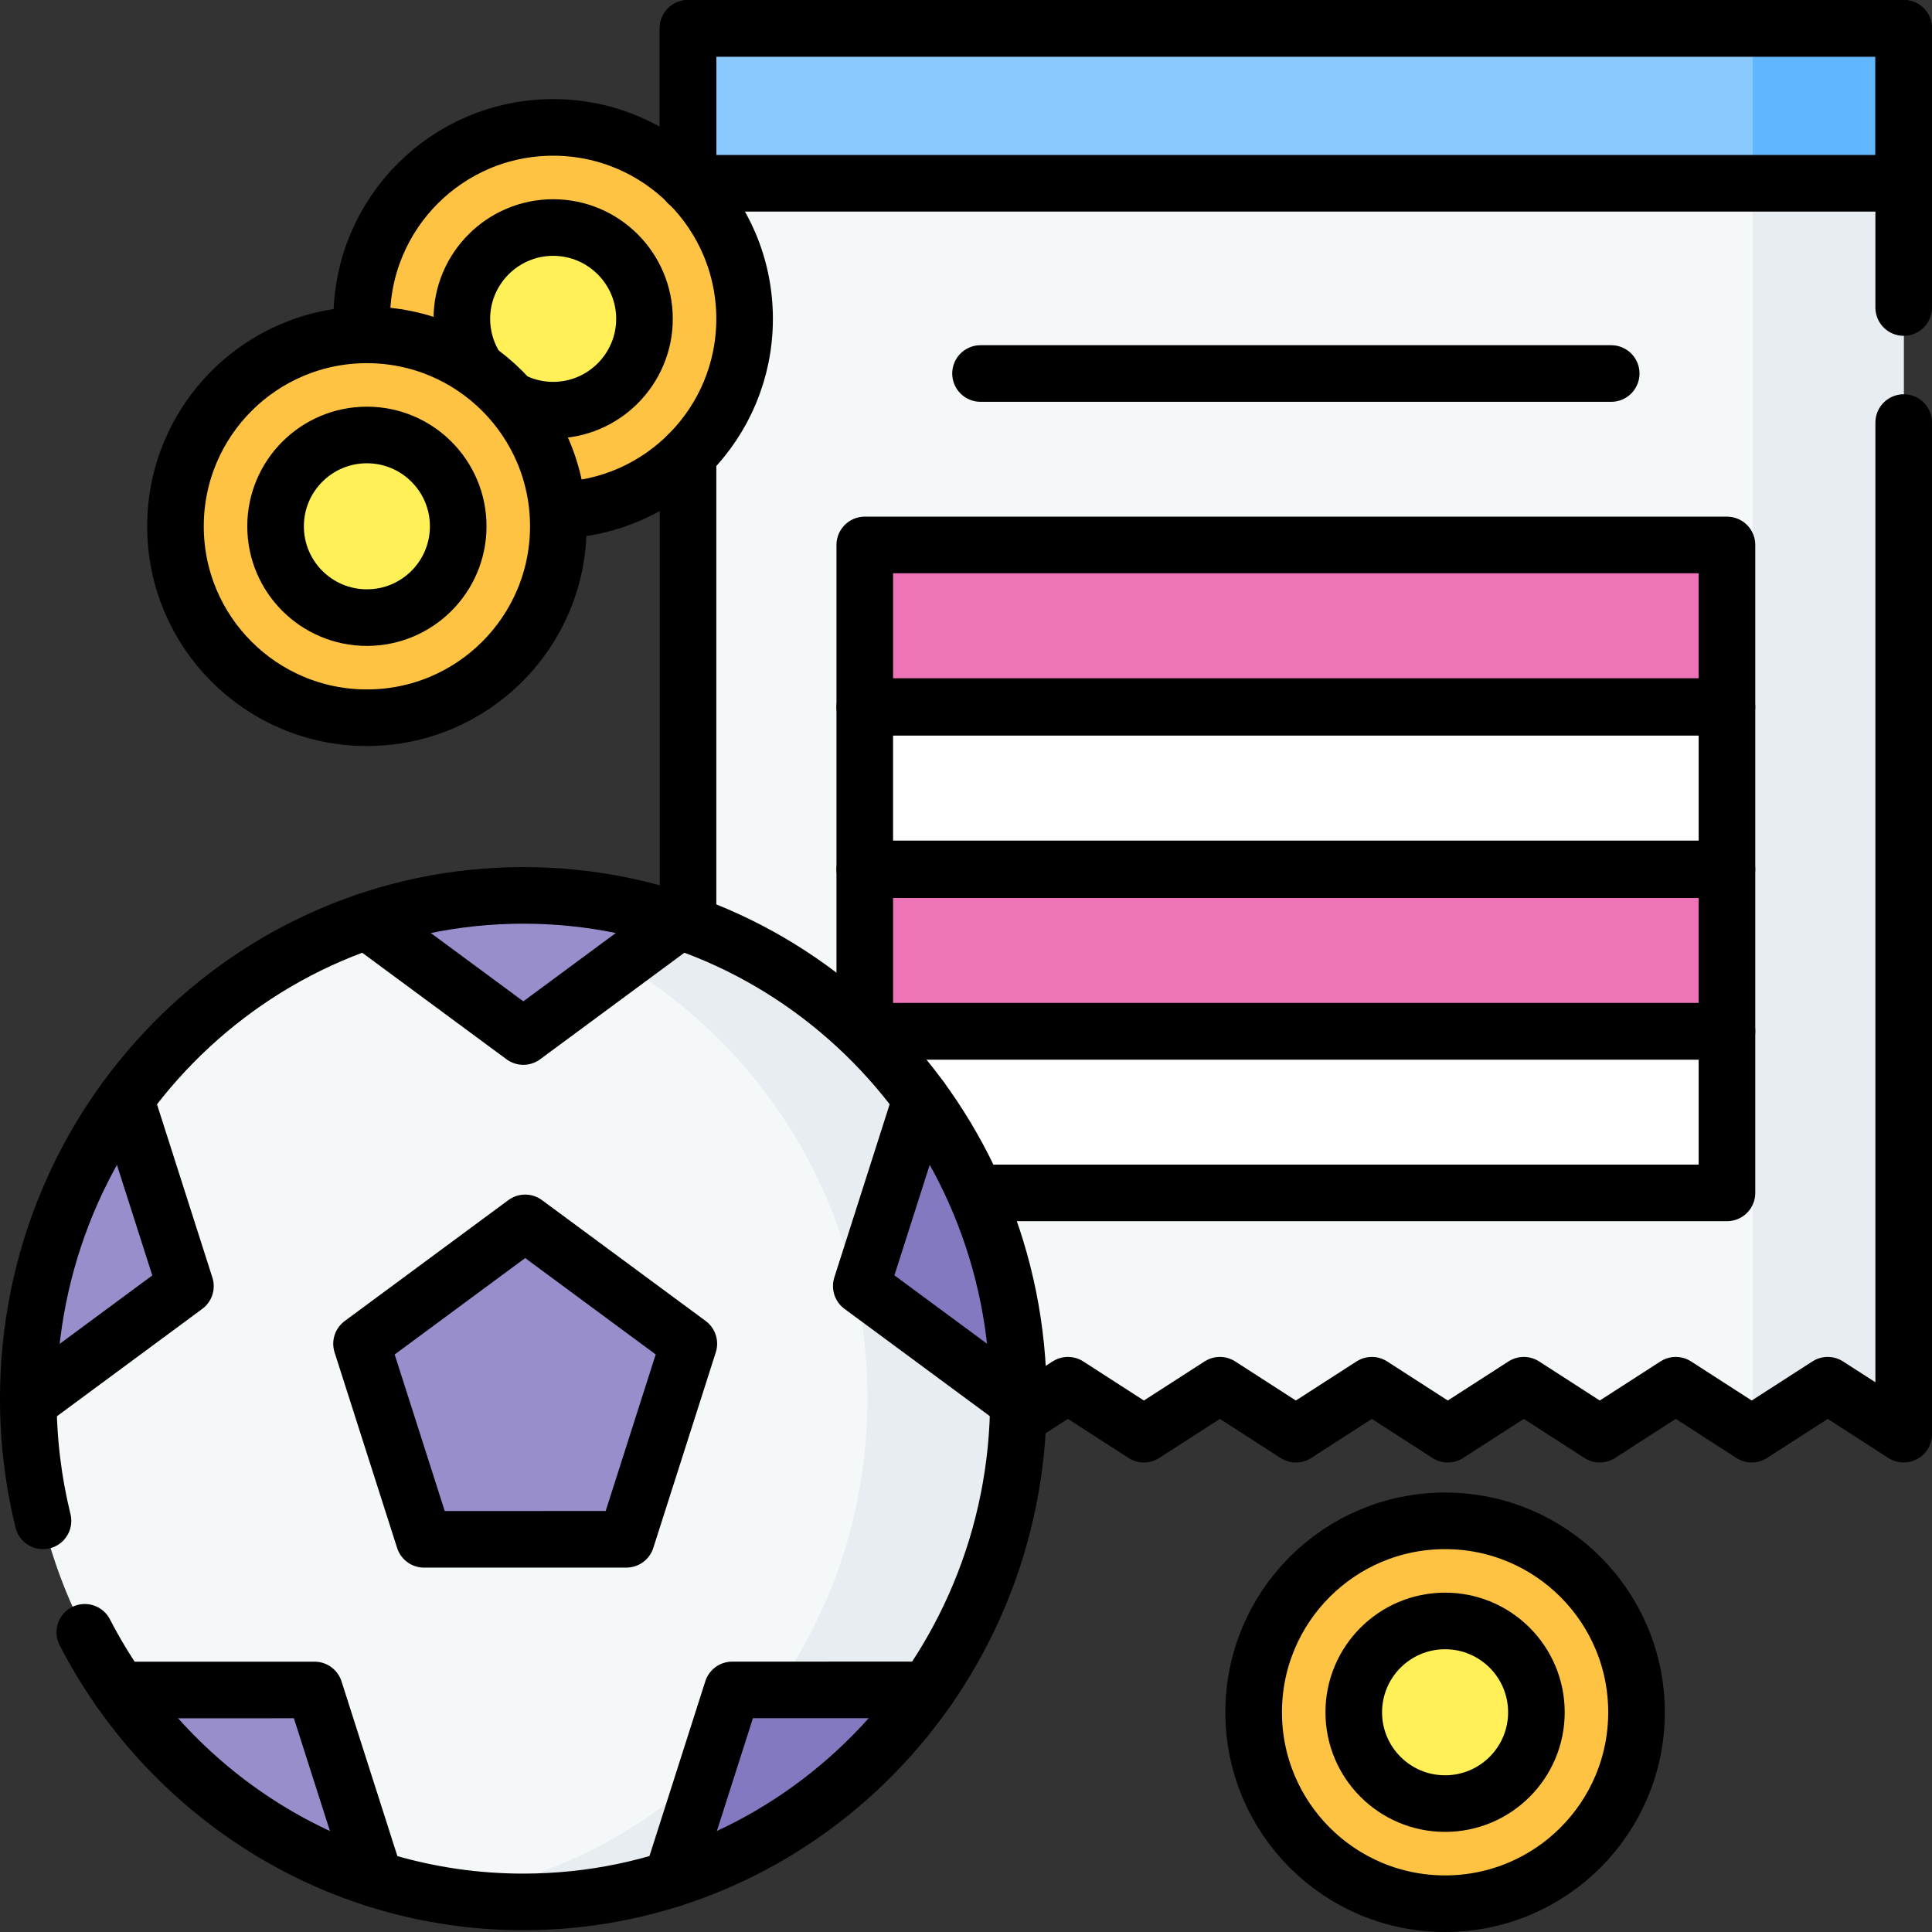
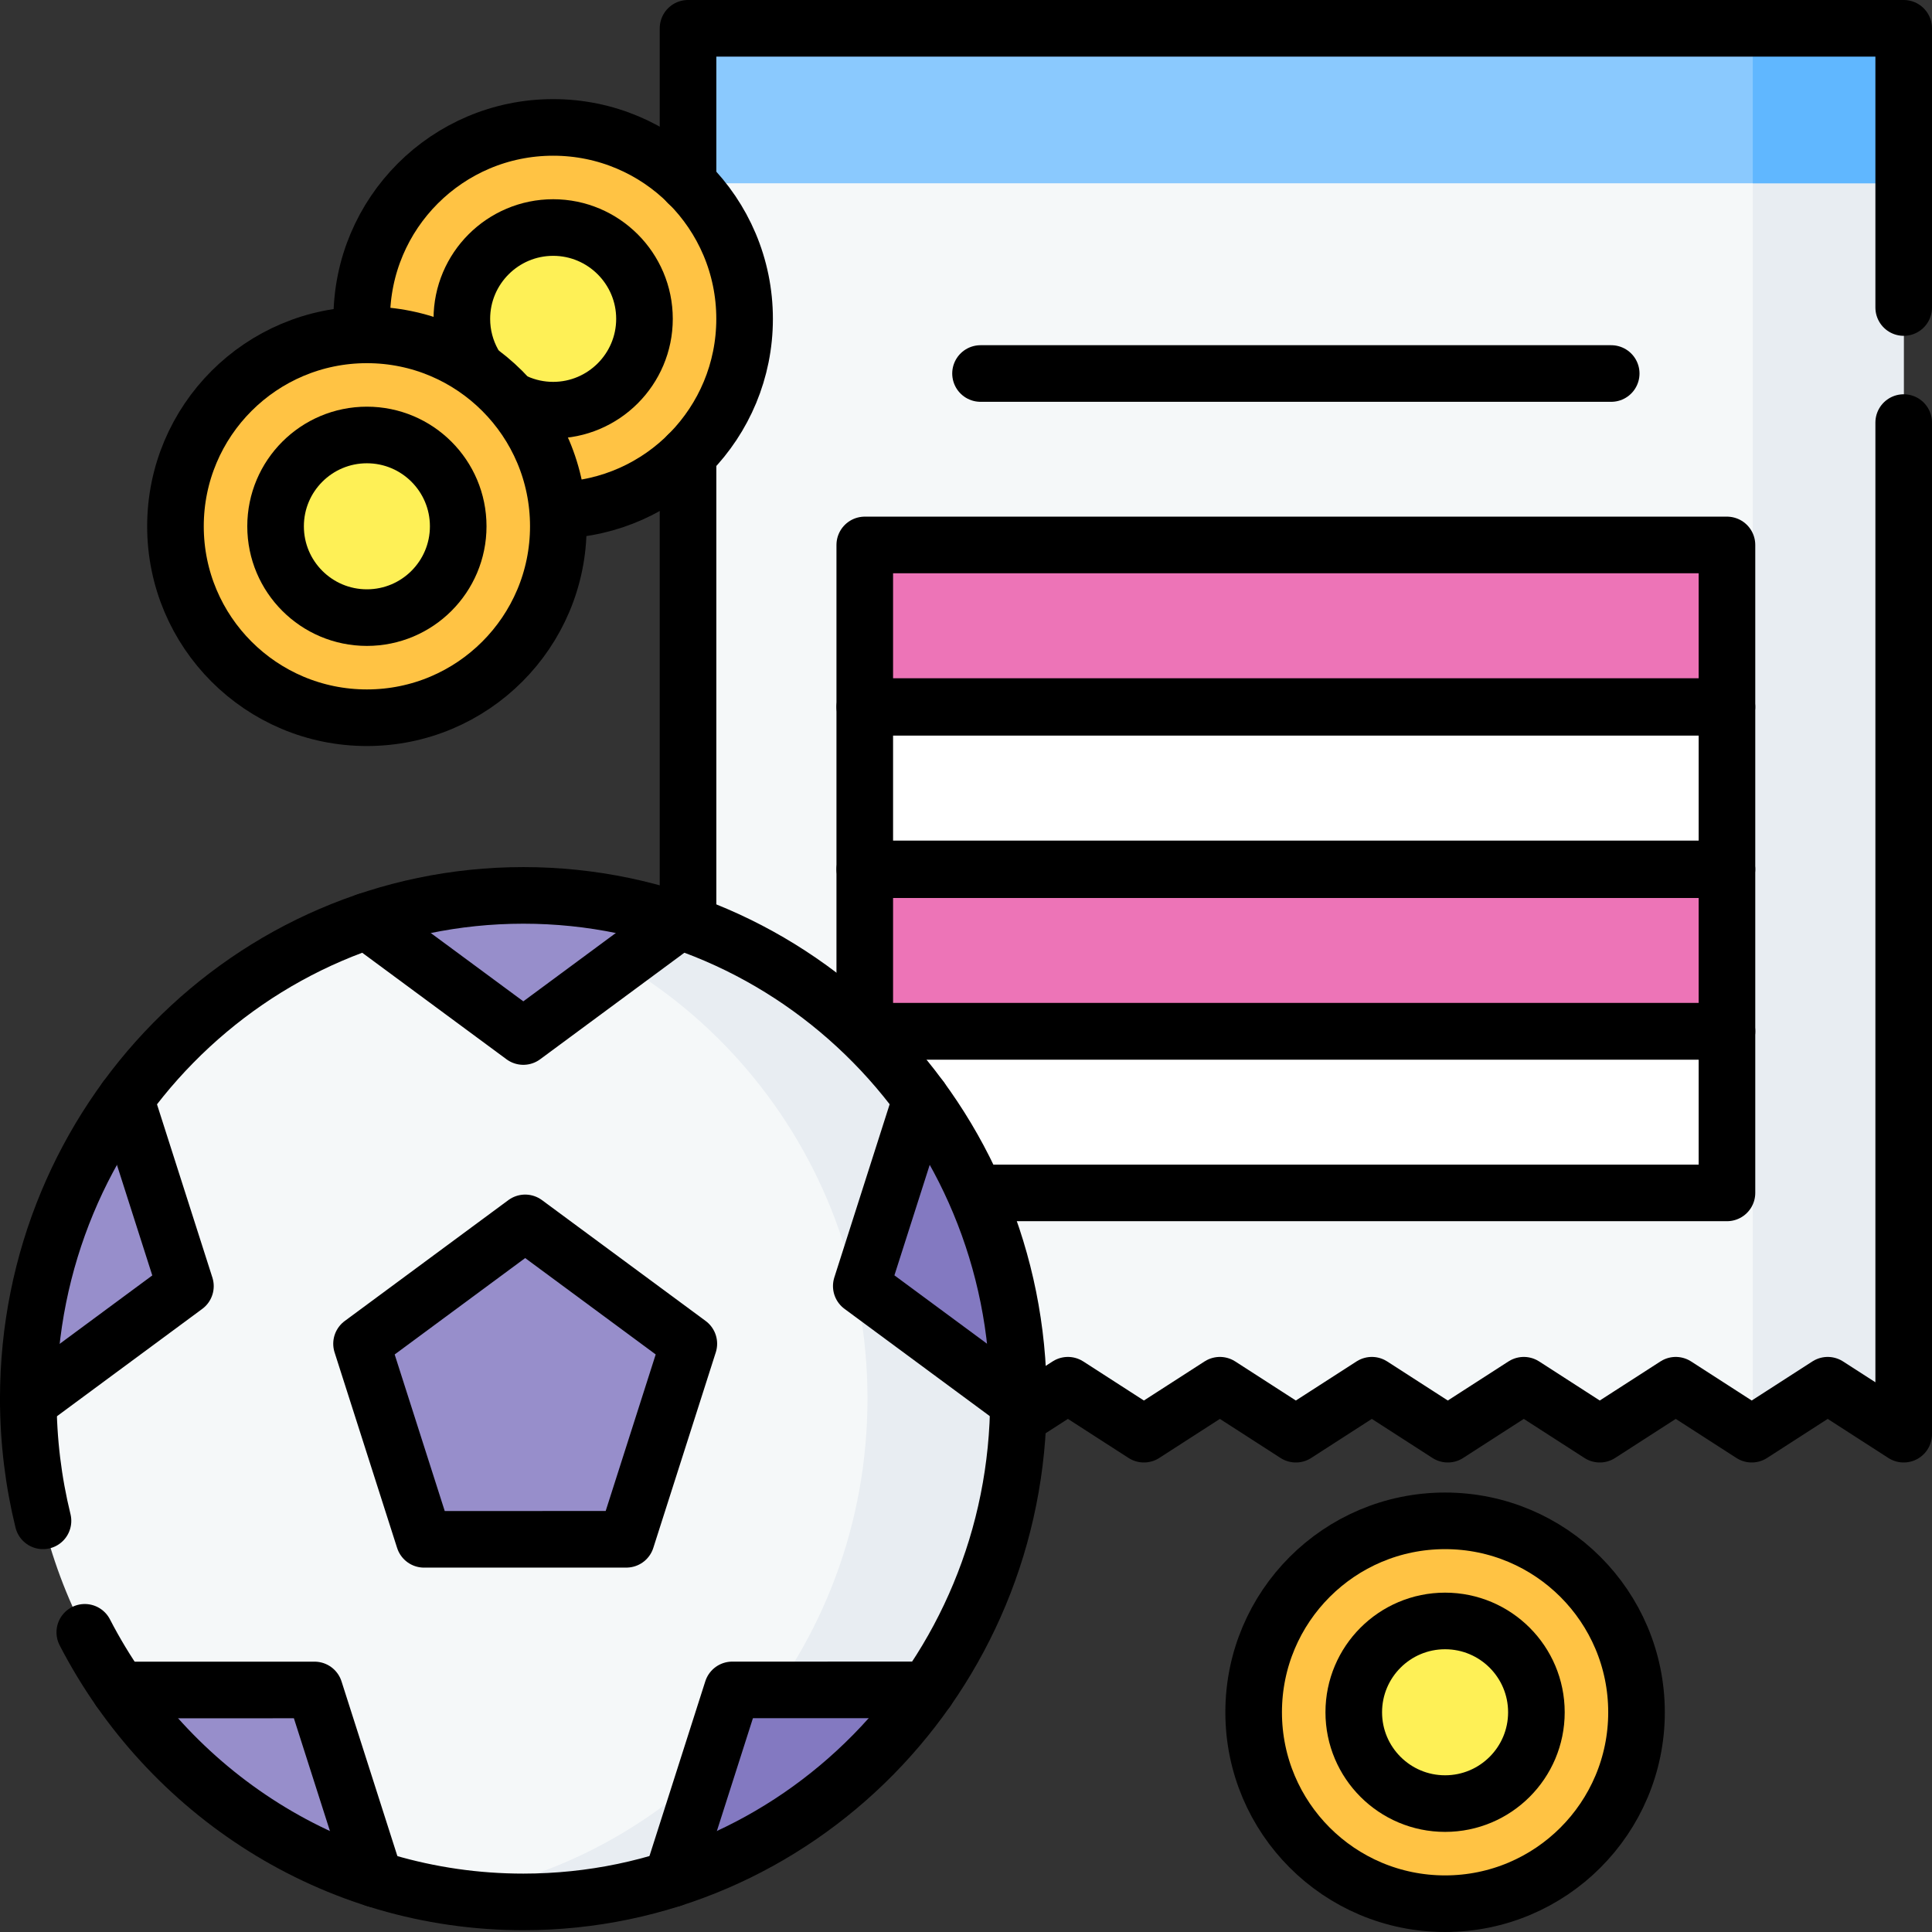
<svg xmlns="http://www.w3.org/2000/svg" version="1.1" id="Layer_1" x="0px" y="0px" viewBox="0 0 512 512" style="enable-background:new 0 0 512 512;" xml:space="preserve" width="512" height="512">
  <rect x="0" y="0" width="512" height="512" fill="#333333" stroke="none" />
  <g>
    <g>
      <g>
        <g>
          <polygon style="fill:#F5F8F9;" points="182.336,7.5 182.336,380.074 202.471,367.099 222.606,380.074 242.742,367.099 &#10;&#09;&#09;&#09;&#09;&#09;262.877,380.074 283.012,367.099 303.147,380.074 323.283,367.099 343.418,380.074 363.553,367.099 383.688,380.074 &#10;&#09;&#09;&#09;&#09;&#09;403.824,367.099 423.959,380.074 444.094,367.099 464.229,380.074 484.365,367.099 504.5,380.074 504.5,7.5 &#09;&#09;&#09;&#09;" />
          <g>
            <polygon style="fill:#E8EDF2;" points="464.5,7.5 464.5,379.9 484.365,367.099 504.5,380.074 504.5,7.5 &#09;&#09;&#09;&#09;&#09;" />
          </g>
          <g>
            <g>
              <g>
                <rect x="229.173" y="144.416" style="fill:#ED74B7;" width="228.49" height="42.825" />
                <rect x="229.173" y="187.448" style="fill:#FFFFFF;" width="228.49" height="42.825" />
                <rect x="229.173" y="230.48" style="fill:#ED74B7;" width="228.49" height="42.825" />
                <rect x="229.173" y="273.305" style="fill:#FFFFFF;" width="228.49" height="42.825" />
              </g>
            </g>
          </g>
          <rect x="182.336" y="7.5" style="fill:#8AC9FE;" width="322.164" height="41.073" />
          <rect x="464.5" y="7.5" style="fill:#60B7FF;" width="40" height="41.073" />
        </g>
        <g>
          <ellipse style="fill:#F5F8F9;" cx="138.697" cy="370.657" rx="131.197" ry="133.369" />
          <path style="fill:#E8EDF2;" d="M138.68,237.289c-6.794,0.001-13.468,0.527-19.983,1.54&#10;&#09;&#09;&#09;&#09;&#09;c62.959,9.789,111.189,65.073,111.197,131.812c0.008,66.751-48.224,122.055-111.197,131.846&#10;&#09;&#09;&#09;&#09;&#09;c6.526,1.015,13.211,1.541,20.017,1.54c72.458-0.01,131.189-59.728,131.18-133.386&#10;&#09;&#09;&#09;&#09;&#09;C269.885,296.983,211.138,237.279,138.68,237.289z" />
          <g>
            <polygon style="fill:#978ECB;" points="95.811,356.112 112.383,407.936 165.989,407.929 182.547,356.101 139.175,324.076 &#09;&#09;&#09;&#09;&#09;&#10;&#09;&#09;&#09;&#09;&#09;&#09;" />
            <path style="fill:#978ECB;" d="M180.118,244.079c-13.026-4.403-26.957-6.792-41.438-6.79&#10;&#09;&#09;&#09;&#09;&#09;&#09;c-14.481,0.002-28.411,2.395-41.436,6.801l41.441,30.599L180.118,244.079z" />
            <path style="fill:#978ECB;" d="M33.282,291.254c-16.2,22.188-25.786,49.665-25.782,79.42c0,0.308,0.009,0.613,0.012,0.92&#10;&#09;&#09;&#09;&#09;&#09;&#09;l41.627-30.752L33.282,291.254z" />
-             <path style="fill:#978ECB;" d="M31.707,447.865c16.399,23.441,40.068,41.258,67.662,50.061l-16.01-50.068L31.707,447.865z" />
+             <path style="fill:#978ECB;" d="M31.707,447.865c16.399,23.441,40.068,41.258,67.662,50.061l-16.01-50.068L31.707,447.865" />
            <path style="fill:#8379C1;" d="M178.057,497.916c27.592-8.81,51.256-26.633,67.649-50.079l-51.652,0.007L178.057,497.916z" />
            <path style="fill:#8379C1;" d="M269.883,371.56c0.002-0.307,0.011-0.613,0.011-0.92c-0.004-29.755-9.596-57.229-25.802-79.413&#10;&#09;&#09;&#09;&#09;&#09;&#09;l-15.844,49.592L269.883,371.56z" />
          </g>
        </g>
      </g>
      <g>
        <g>
          <circle style="fill:#FFC344;" cx="146.595" cy="84.498" r="50.731" />
          <circle style="fill:#FEF056;" cx="146.595" cy="84.498" r="24.2" />
        </g>
        <g>
          <circle style="fill:#FFC344;" cx="97.231" cy="139.474" r="50.731" />
          <circle style="fill:#FEF056;" cx="97.231" cy="139.474" r="24.2" />
        </g>
        <g>
          <circle style="fill:#FFC344;" cx="382.962" cy="453.769" r="50.731" />
          <circle style="fill:#FEF056;" cx="382.962" cy="453.769" r="24.2" />
        </g>
      </g>
    </g>
    <g>
      <g>
        <g>
          <polyline style="fill:none;stroke:#000000;stroke-width:15;stroke-linecap:round;stroke-linejoin:round;stroke-miterlimit:10;" points="&#10;&#09;&#09;&#09;&#09;&#09;504.5,81.498 504.5,7.5 182.336,7.5 182.336,48.573 &#09;&#09;&#09;&#09;" />
          <polyline style="fill:none;stroke:#000000;stroke-width:15;stroke-linecap:round;stroke-linejoin:round;stroke-miterlimit:10;" points="&#10;&#09;&#09;&#09;&#09;&#09;270.719,375.021 283.012,367.099 303.147,380.074 323.283,367.099 343.418,380.074 363.553,367.099 383.688,380.074 &#10;&#09;&#09;&#09;&#09;&#09;403.824,367.099 423.959,380.074 444.094,367.099 464.229,380.074 484.365,367.099 504.5,380.074 504.5,111.986 &#09;&#09;&#09;&#09;" />
          <line style="fill:none;stroke:#000000;stroke-width:15;stroke-linecap:round;stroke-linejoin:round;stroke-miterlimit:10;" x1="182.336" y1="120.496" x2="182.336" y2="244.855" />
          <g>
            <g>
              <g>
                <rect x="229.173" y="144.416" style="fill:none;stroke:#000000;stroke-width:15;stroke-linecap:round;stroke-linejoin:round;stroke-miterlimit:10;" width="228.49" height="42.825" />
                <rect x="229.173" y="187.448" style="fill:none;stroke:#000000;stroke-width:15;stroke-linecap:round;stroke-linejoin:round;stroke-miterlimit:10;" width="228.49" height="42.825" />
                <rect x="229.173" y="230.48" style="fill:none;stroke:#000000;stroke-width:15;stroke-linecap:round;stroke-linejoin:round;stroke-miterlimit:10;" width="228.49" height="42.825" />
                <polyline style="fill:none;stroke:#000000;stroke-width:15;stroke-linecap:round;stroke-linejoin:round;stroke-miterlimit:10;" points="&#10;&#09;&#09;&#09;&#09;&#09;&#09;&#09;&#09;229.173,273.305 457.663,273.305 457.663,316.13 259.85,316.13 &#09;&#09;&#09;&#09;&#09;&#09;&#09;" />
              </g>
            </g>
          </g>
-           <rect x="182.336" y="7.5" style="fill:none;stroke:#000000;stroke-width:15;stroke-linecap:round;stroke-linejoin:round;stroke-miterlimit:10;" width="322.164" height="41.073" />
          <g>
            <line style="fill:none;stroke:#000000;stroke-width:15;stroke-linecap:round;stroke-linejoin:round;stroke-miterlimit:10;" x1="259.85" y1="98.983" x2="426.986" y2="98.983" />
          </g>
        </g>
        <g>
          <path style="fill:none;stroke:#000000;stroke-width:15;stroke-linecap:round;stroke-linejoin:round;stroke-miterlimit:10;" d="&#10;&#09;&#09;&#09;&#09;&#09;M11.394,403.038c-2.542-10.361-3.892-21.202-3.894-32.364c-0.009-73.657,58.722-133.376,131.18-133.386&#10;&#09;&#09;&#09;&#09;&#09;c72.458-0.009,131.205,59.694,131.214,133.351c0.009,73.657-58.722,133.376-131.18,133.386&#10;&#09;&#09;&#09;&#09;&#09;c-50.477,0.007-94.299-28.965-116.245-71.446" />
          <g>
            <polygon style="fill:none;stroke:#000000;stroke-width:15;stroke-linecap:round;stroke-linejoin:round;stroke-miterlimit:10;" points="&#10;&#09;&#09;&#09;&#09;&#09;&#09;95.811,356.112 112.383,407.936 165.989,407.929 182.547,356.101 139.175,324.076 &#09;&#09;&#09;&#09;&#09;" />
            <polyline style="fill:none;stroke:#000000;stroke-width:15;stroke-linecap:round;stroke-linejoin:round;stroke-miterlimit:10;" points="&#10;&#09;&#09;&#09;&#09;&#09;&#09;97.244,244.09 138.685,274.688 180.118,244.079 &#09;&#09;&#09;&#09;&#09;" />
            <path style="fill:none;stroke:#000000;stroke-width:15;stroke-linecap:round;stroke-linejoin:round;stroke-miterlimit:10;" d="&#10;&#09;&#09;&#09;&#09;&#09;&#09;M7.5,370.674c0,0.308,0.009,0.613,0.012,0.92l41.627-30.752l-15.857-49.588" />
            <polyline style="fill:none;stroke:#000000;stroke-width:15;stroke-linecap:round;stroke-linejoin:round;stroke-miterlimit:10;" points="&#10;&#09;&#09;&#09;&#09;&#09;&#09;99.369,497.926 83.359,447.858 31.707,447.865 &#09;&#09;&#09;&#09;&#09;" />
            <polyline style="fill:none;stroke:#000000;stroke-width:15;stroke-linecap:round;stroke-linejoin:round;stroke-miterlimit:10;" points="&#10;&#09;&#09;&#09;&#09;&#09;&#09;245.706,447.837 194.055,447.844 178.057,497.916 &#09;&#09;&#09;&#09;&#09;" />
            <path style="fill:none;stroke:#000000;stroke-width:15;stroke-linecap:round;stroke-linejoin:round;stroke-miterlimit:10;" d="&#10;&#09;&#09;&#09;&#09;&#09;&#09;M244.092,291.227l-15.844,49.592l41.635,30.741c0.002-0.307,0.011-0.613,0.011-0.92" />
          </g>
        </g>
      </g>
      <g>
        <g>
          <path style="fill:none;stroke:#000000;stroke-width:15;stroke-linecap:round;stroke-linejoin:round;stroke-miterlimit:10;" d="&#10;&#09;&#09;&#09;&#09;&#09;M95.863,84.498c0-28.018,22.713-50.731,50.731-50.731s50.731,22.713,50.731,50.731c0,27.561-21.978,49.989-49.364,50.713" />
          <path style="fill:none;stroke:#000000;stroke-width:15;stroke-linecap:round;stroke-linejoin:round;stroke-miterlimit:10;" d="&#10;&#09;&#09;&#09;&#09;&#09;M125.42,96.207c-1.927-3.472-3.026-7.465-3.026-11.709c0-13.344,10.856-24.2,24.2-24.2s24.2,10.856,24.2,24.2&#10;&#09;&#09;&#09;&#09;&#09;s-10.856,24.2-24.2,24.2c-3.482,0-6.795-0.739-9.79-2.069" />
        </g>
        <g>
          <circle style="fill:none;stroke:#000000;stroke-width:15;stroke-linecap:round;stroke-linejoin:round;stroke-miterlimit:10;" cx="97.231" cy="139.474" r="50.731" />
          <circle style="fill:none;stroke:#000000;stroke-width:15;stroke-linecap:round;stroke-linejoin:round;stroke-miterlimit:10;" cx="97.231" cy="139.474" r="24.2" />
        </g>
        <g>
          <circle style="fill:none;stroke:#000000;stroke-width:15;stroke-linecap:round;stroke-linejoin:round;stroke-miterlimit:10;" cx="382.962" cy="453.769" r="50.731" />
          <circle style="fill:none;stroke:#000000;stroke-width:15;stroke-linecap:round;stroke-linejoin:round;stroke-miterlimit:10;" cx="382.962" cy="453.769" r="24.2" />
        </g>
      </g>
    </g>
  </g>
</svg>